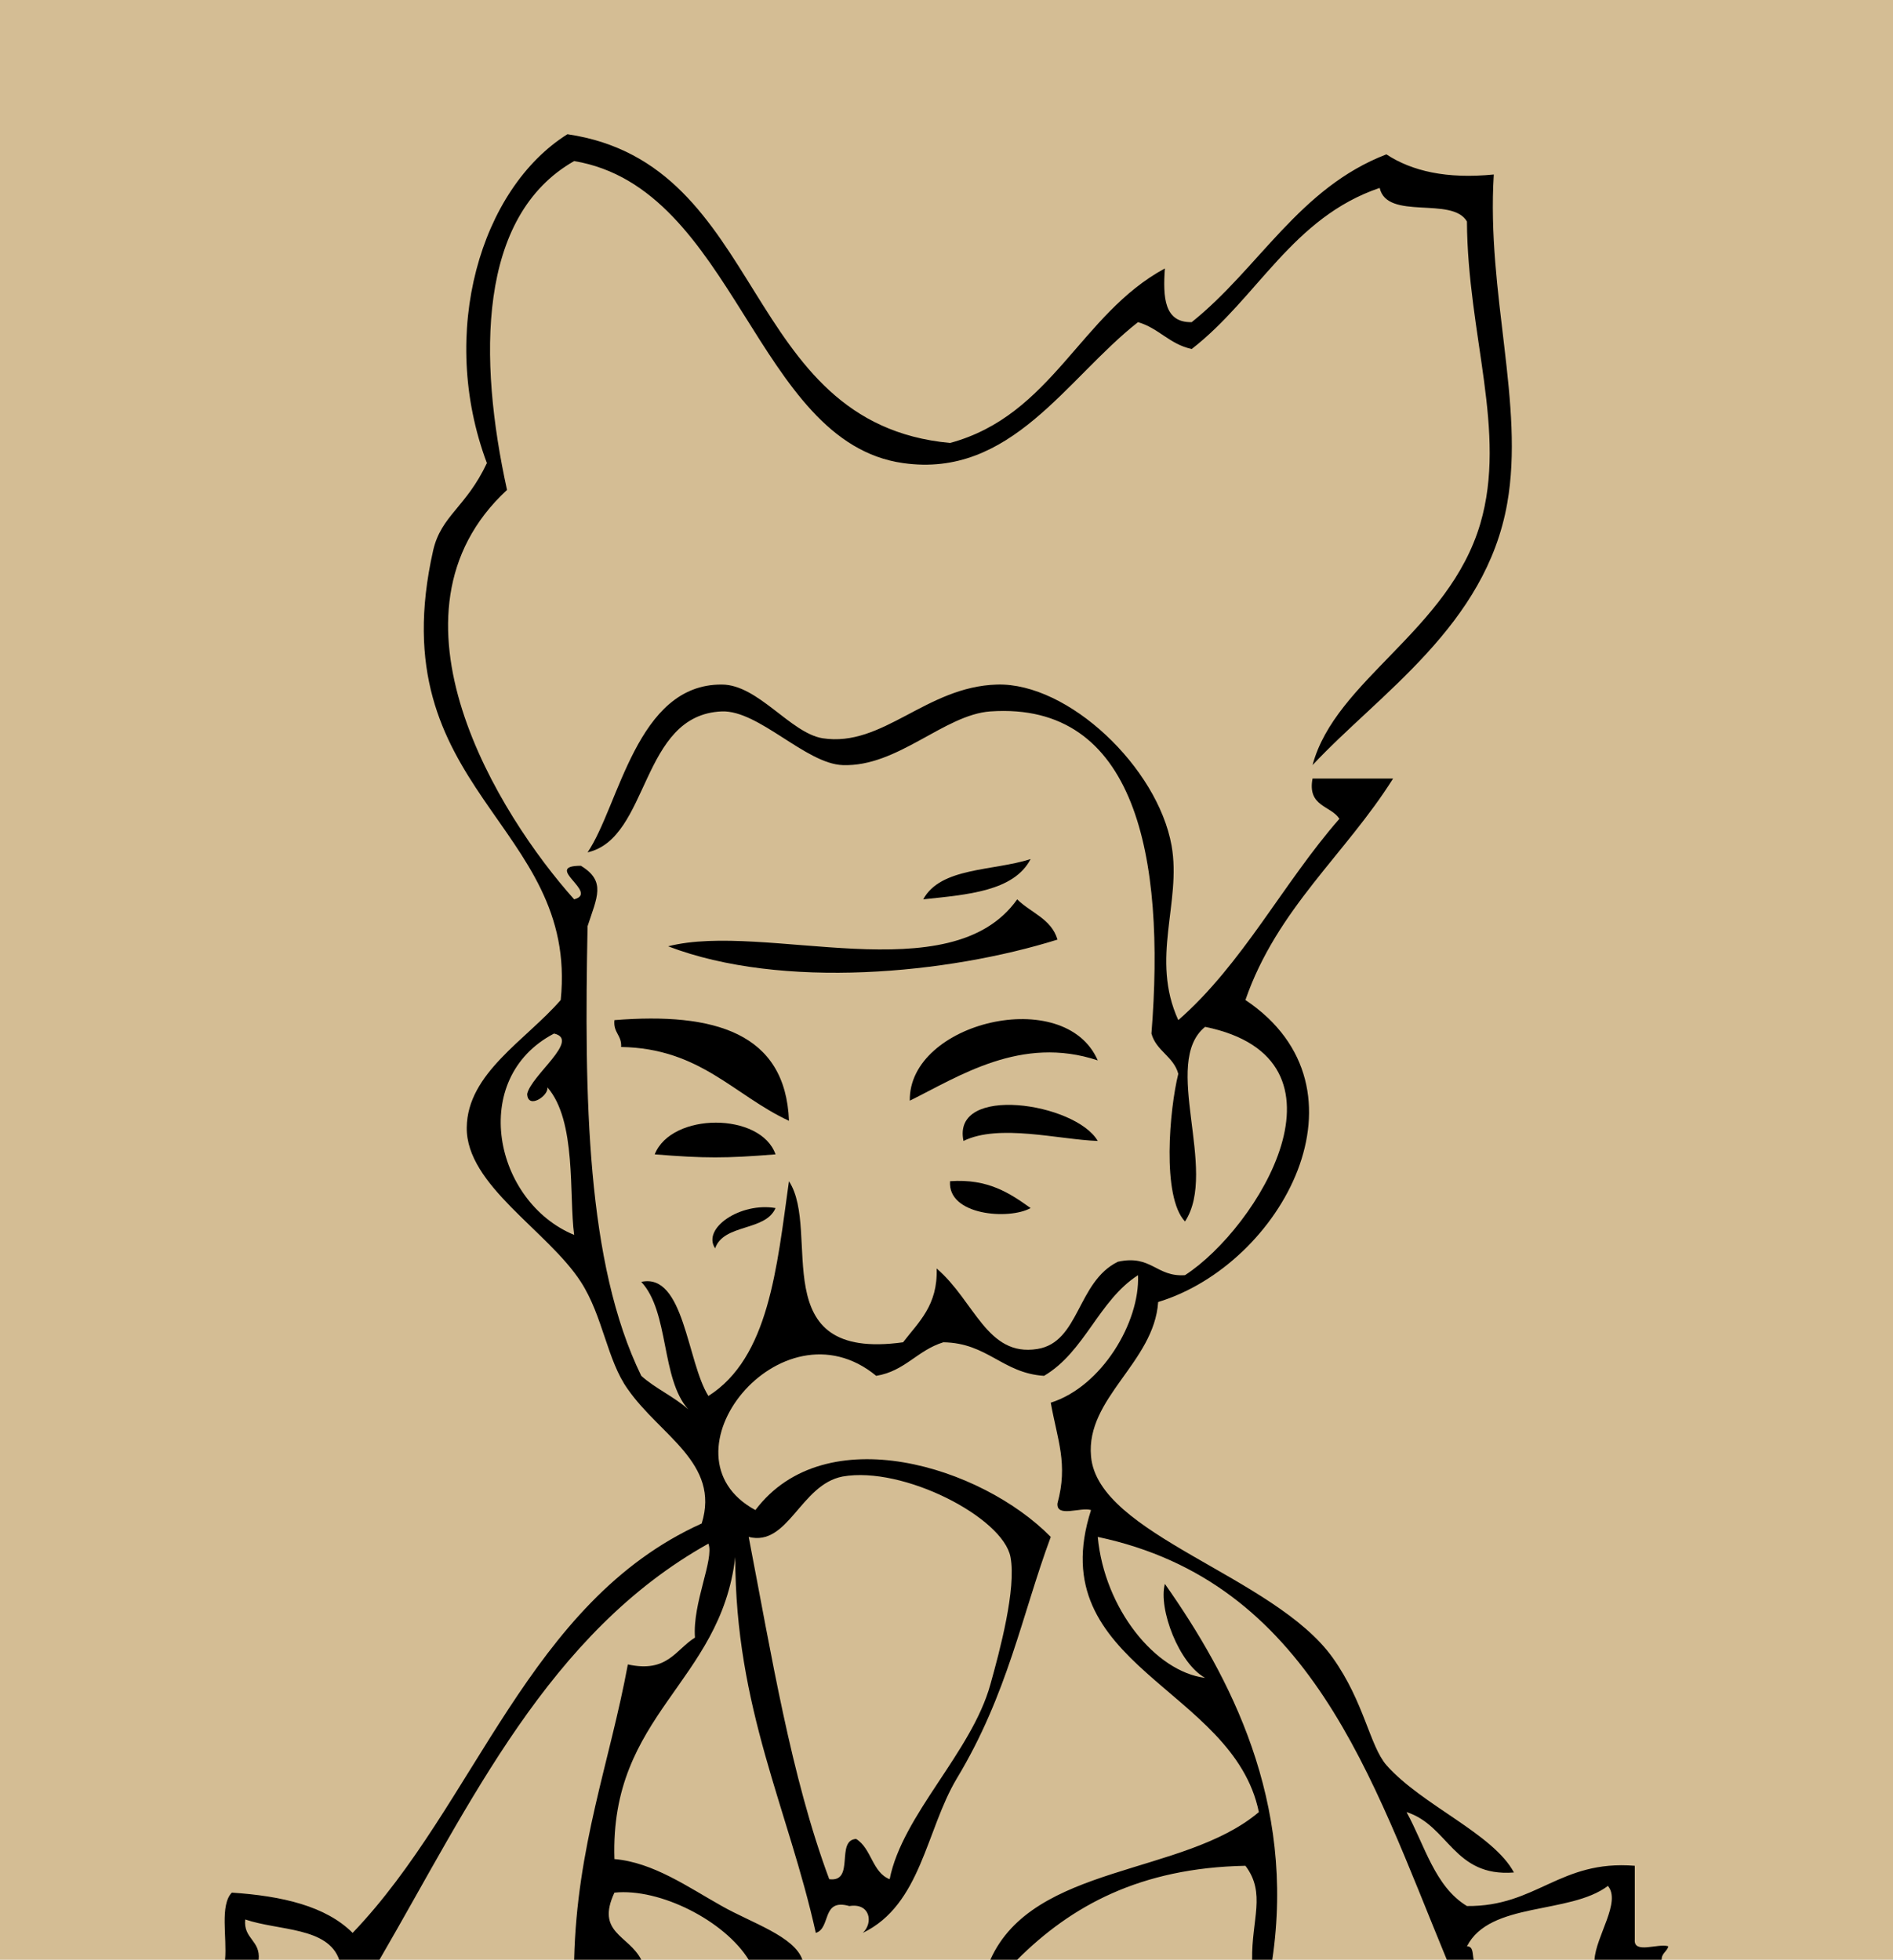
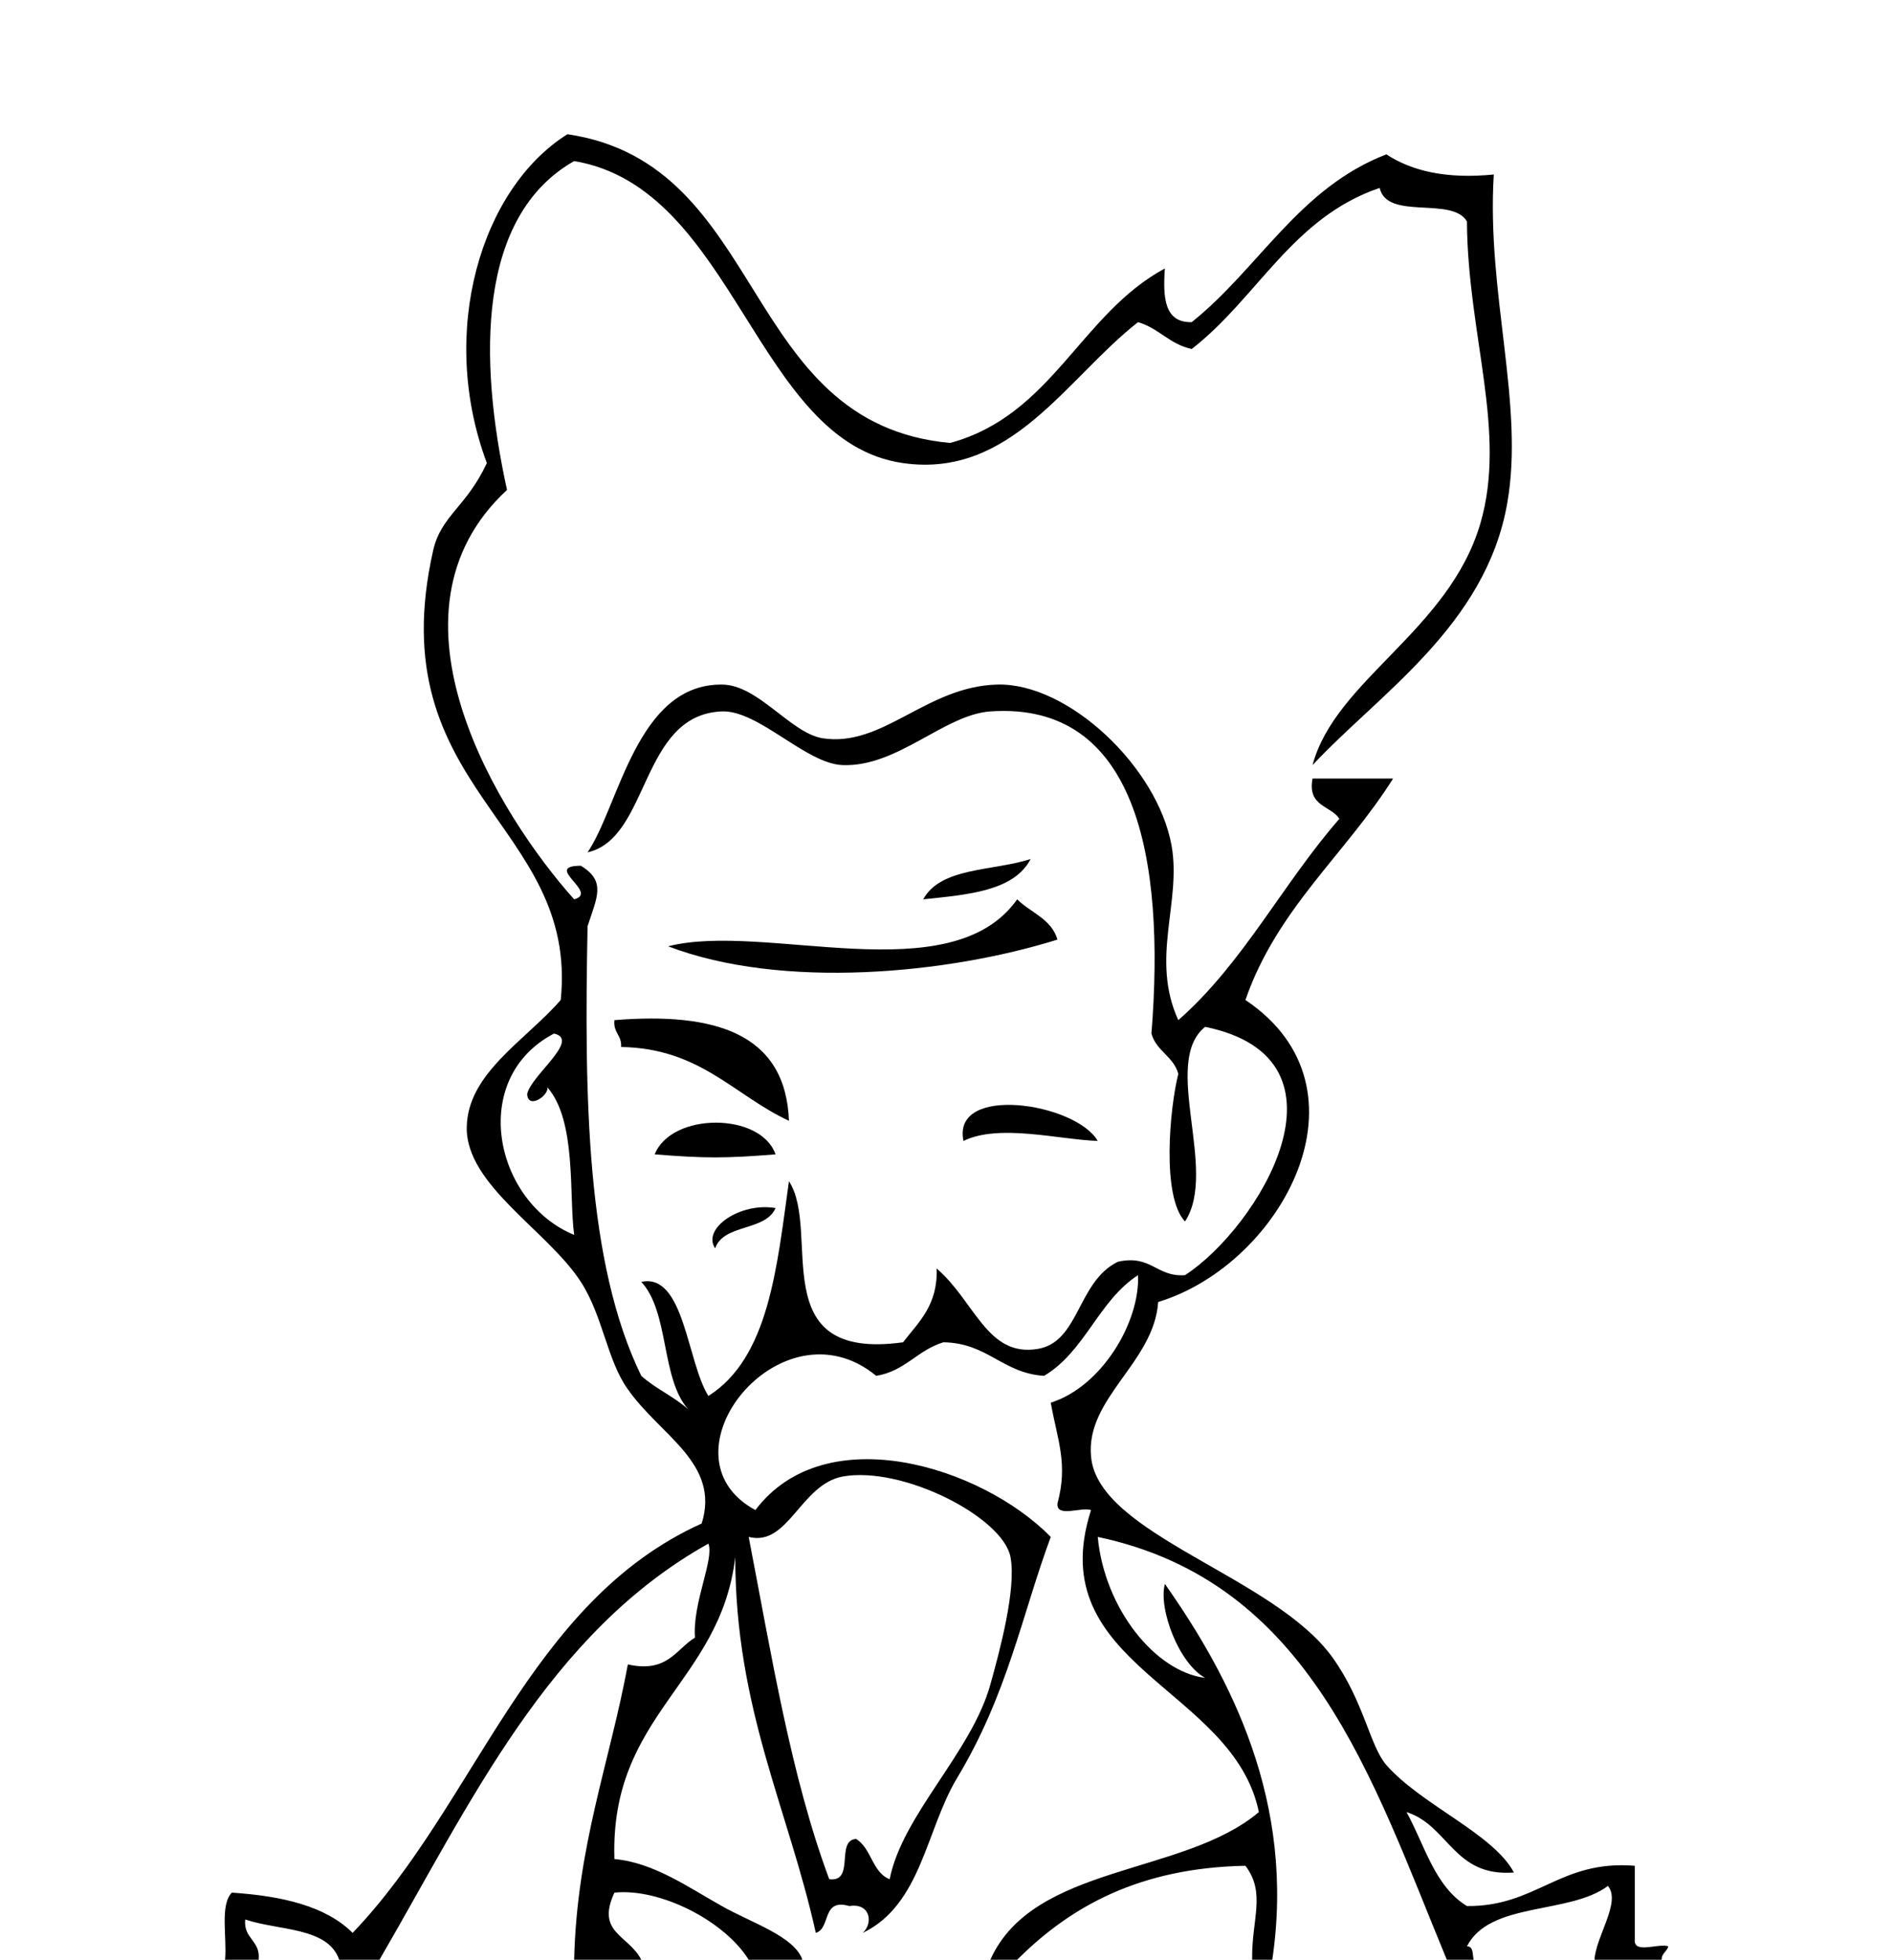
<svg xmlns="http://www.w3.org/2000/svg" version="1.1" id="Layer_1" x="0px" y="0px" width="141px" height="146px" viewBox="0 0 141 146" enable-background="new 0 0 141 146" xml:space="preserve">
-   <rect fill="#D4BD94" width="141" height="146" />
  <g id="XMLID_1_">
    <g>
      <path d="M121.766,144.5c-0.1,1.1,1.75,0.25,2.5,0.5c-0.1,0.4-0.5,0.5-0.5,1c-1.649,0-3.35,0-5,0c0.101-1.75,2-4.301,1-5.5    c-2.85,2.15-8.801,1.15-10.5,4.5c0.5,0,0.4,0.6,0.5,1c-0.649,0-1.35,0-2,0c-5.6-13.551-10.149-28.15-26-31.5    c0.5,5.35,4.301,10.05,8,10.5c-1.949-1.051-3.5-5.15-3-7c4.851,6.9,9.75,16.199,8,28c-0.5,0-1,0-1.5,0c-0.051-3,1.051-4.95-0.5-7    c-7.85,0.15-13,3-17,7c-0.649,0-1.35,0-2,0c3.199-7.15,14.4-6.25,20-11c-1.899-9.301-16.25-10.85-12.5-22.5    c-0.75-0.25-2.6,0.6-2.5-0.5c0.801-2.95,0-4.7-0.5-7.5c3.801-1.2,6.65-6,6.5-9.5c-2.949,1.9-3.949,5.699-7,7.5    c-3.1-0.2-4.199-2.45-7.5-2.5c-1.95,0.6-2.85,2.15-5,2.5c-7.1-5.85-16.5,5.949-9,10c5.2-6.9,16.85-3.25,22,2    c-2.149,5.8-3.199,11.699-7,18c-2.301,3.85-2.649,9.4-7,11.5c0.8-0.75,0.55-2.25-1-2c-2.1-0.6-1.35,1.65-2.5,2    c-2.05-9.25-6-16.7-6-28c-1.1,9.4-9.35,11.699-9,22.5c2.9,0.25,5.5,2.1,8,3.5c2.2,1.25,5.4,2.25,6,4c-1.35,0-2.65,0-4,0    c-1.8-2.9-6.6-5.35-10-5c-1.4,3,1.05,3.15,2,5c-1.65,0-3.35,0-5,0c0.2-8.45,2.65-14.7,4-22c2.95,0.65,3.55-1.1,5-2    c-0.2-2.551,1.45-5.85,1-7c-11.9,6.65-17.7,19.3-24.5,31c-1,0-2,0-3,0c-0.85-2.45-4.5-2.15-7-3c-0.15,1.449,1.15,1.55,1,3    c-0.85,0-1.65,0-2.5,0c0.15-1.7-0.4-4.051,0.5-5c3.75,0.25,7,1,9,3c9.2-9.6,13.05-24.65,26-30.5c1.4-4.5-3.1-6.551-5.5-10    c-1.55-2.15-1.85-5.45-3.5-8c-2.45-3.801-8.55-7.2-8.5-11.5c0.05-4.051,4.4-6.5,7-9.5c1.35-13.2-13.55-15.55-9.5-33.5    c0.6-2.6,2.45-3.2,4-6.5c-3.65-9.75-0.45-20.45,6-24.5c14.95,2.2,12.8,21.55,28.5,23c7.6-2.05,9.699-9.6,16-13    c-0.149,2.15-0.051,4.05,2,4c5-4,8-10,14.5-12.5c1.9,1.25,4.5,1.85,8,1.5c-0.551,8.85,2.301,17.15,1,24.5    c-1.6,9.1-9.5,14.15-14.5,19.5c1.699-6.35,10.15-10,12.5-18c2-6.85-0.949-14.05-1-22.5c-1.1-1.9-5.949-0.05-6.5-2.5    c-6.5,2.2-9.1,8.2-14,12c-1.649-0.35-2.449-1.55-4-2c-5.35,4.2-9.449,11.65-17.5,10.5c-11-1.55-12.5-20.5-24.5-22.5    c-7.2,4.1-7.15,14.7-5,24.5c-10,9.25-0.55,24.3,5,30.5c1.9-0.5-2.4-2.5,0.5-2.5c1.9,1.15,1.2,2.35,0.5,4.5    c-0.25,12.75-0.1,25.1,4,33.5c1.05,0.949,2.45,1.55,3.5,2.5c-2.05-2.301-1.4-7.25-3.5-9.5c3.2-0.7,3.4,5.949,5,8.5    c4.5-2.85,5.1-9.551,6-16c2.45,3.75-1.95,13.449,8.5,12c1.15-1.5,2.6-2.75,2.5-5.5c2.85,2.449,3.75,6.6,7.5,6    c3.15-0.5,2.949-5,6-6.5c2.5-0.551,2.851,1.15,5,1c5.4-3.5,13.199-16.1,1.5-18.5c-3.301,2.65,1,10.699-1.5,14.5    c-1.75-1.85-1.149-8.4-0.5-11c-0.35-1.301-1.649-1.7-2-3c1.051-13.15-1.149-24.75-12-24c-3.45,0.25-6.899,4.15-11,4    c-2.75-0.1-6.25-4.1-9-4c-6.1,0.25-5.35,9.45-10,10.5c2.35-3.45,3.65-12.55,10-12.5c2.7,0,5.1,3.6,7.5,4c4.5,0.7,7.699-3.85,13-4    s11.949,6.15,13,12c0.75,4.25-1.6,8.4,0.5,13c4.801-4.2,7.801-10.2,12-15c-0.649-1-2.399-0.9-2-3c2,0,4,0,6,0    c-3.551,5.65-8.649,9.7-11,16.5c9.851,6.6,2.699,19.699-6.5,22.5c-0.301,4.5-5.399,7.15-5,11.5c0.5,5.85,13.65,8.9,18,15    c2.351,3.3,2.75,6.55,4,8c2.65,3,7.949,5.1,9.5,8c-4.5,0.35-4.85-3.5-8-4.5c1.351,2.449,2.101,5.55,4.5,7    c5.199,0.05,6.9-3.45,12.5-3C121.766,140.85,121.766,142.65,121.766,144.5z M73.766,125.5c0.699-2.5,1.949-7.15,1.5-9.5    c-0.551-2.95-8-6.801-12.5-6c-3.15,0.6-4.05,5.25-7,4.5c1.7,8.8,3.15,17.85,6,25.5c1.95,0.25,0.45-2.9,2-3    c1.15,0.699,1.2,2.5,2.5,3C67.215,135.199,72.365,130.55,73.766,125.5z M42.766,92c-0.4-2.95,0.2-8.5-2-11    c0.15,0.6-1.45,1.699-1.5,0.5c0.3-1.4,4-4.051,2-4.5C34.865,80.35,36.815,89.55,42.766,92z" />
-       <path d="M81.766,79c-5.699-1.9-10.35,1.199-14,3C67.666,76.15,79.314,73.35,81.766,79z" />
-       <path d="M75.766,67c1,1,2.551,1.45,3,3c-8.149,2.55-20.5,3.75-29,0.5C56.966,68.65,70.815,74,75.766,67z" />
+       <path d="M75.766,67c1,1,2.551,1.45,3,3c-8.149,2.55-20.5,3.75-29,0.5C56.966,68.65,70.815,74,75.766,67" />
      <path d="M81.766,85c-2.899-0.1-7.35-1.301-10,0C70.865,80.75,80.115,82.15,81.766,85z" />
-       <path d="M76.766,90c-1.6,0.9-6.2,0.55-6-2C73.615,87.8,75.215,88.9,76.766,90z" />
      <path d="M76.766,64c-1.25,2.4-4.699,2.65-8,3C70.065,64.6,73.965,64.9,76.766,64z" />
      <path d="M53.266,93c-1-1.5,1.9-3.45,4.5-3C57.016,91.75,53.916,91.15,53.266,93z" />
      <path d="M58.766,83.5c-4.1-1.9-6.6-5.4-12.5-5.5c0.05-0.9-0.6-1.051-0.5-2C53.216,75.4,58.516,76.949,58.766,83.5z" />
      <path d="M57.766,86c-3.75,0.3-5.25,0.3-9,0C50.016,82.85,56.666,82.85,57.766,86z" />
    </g>
  </g>
</svg>